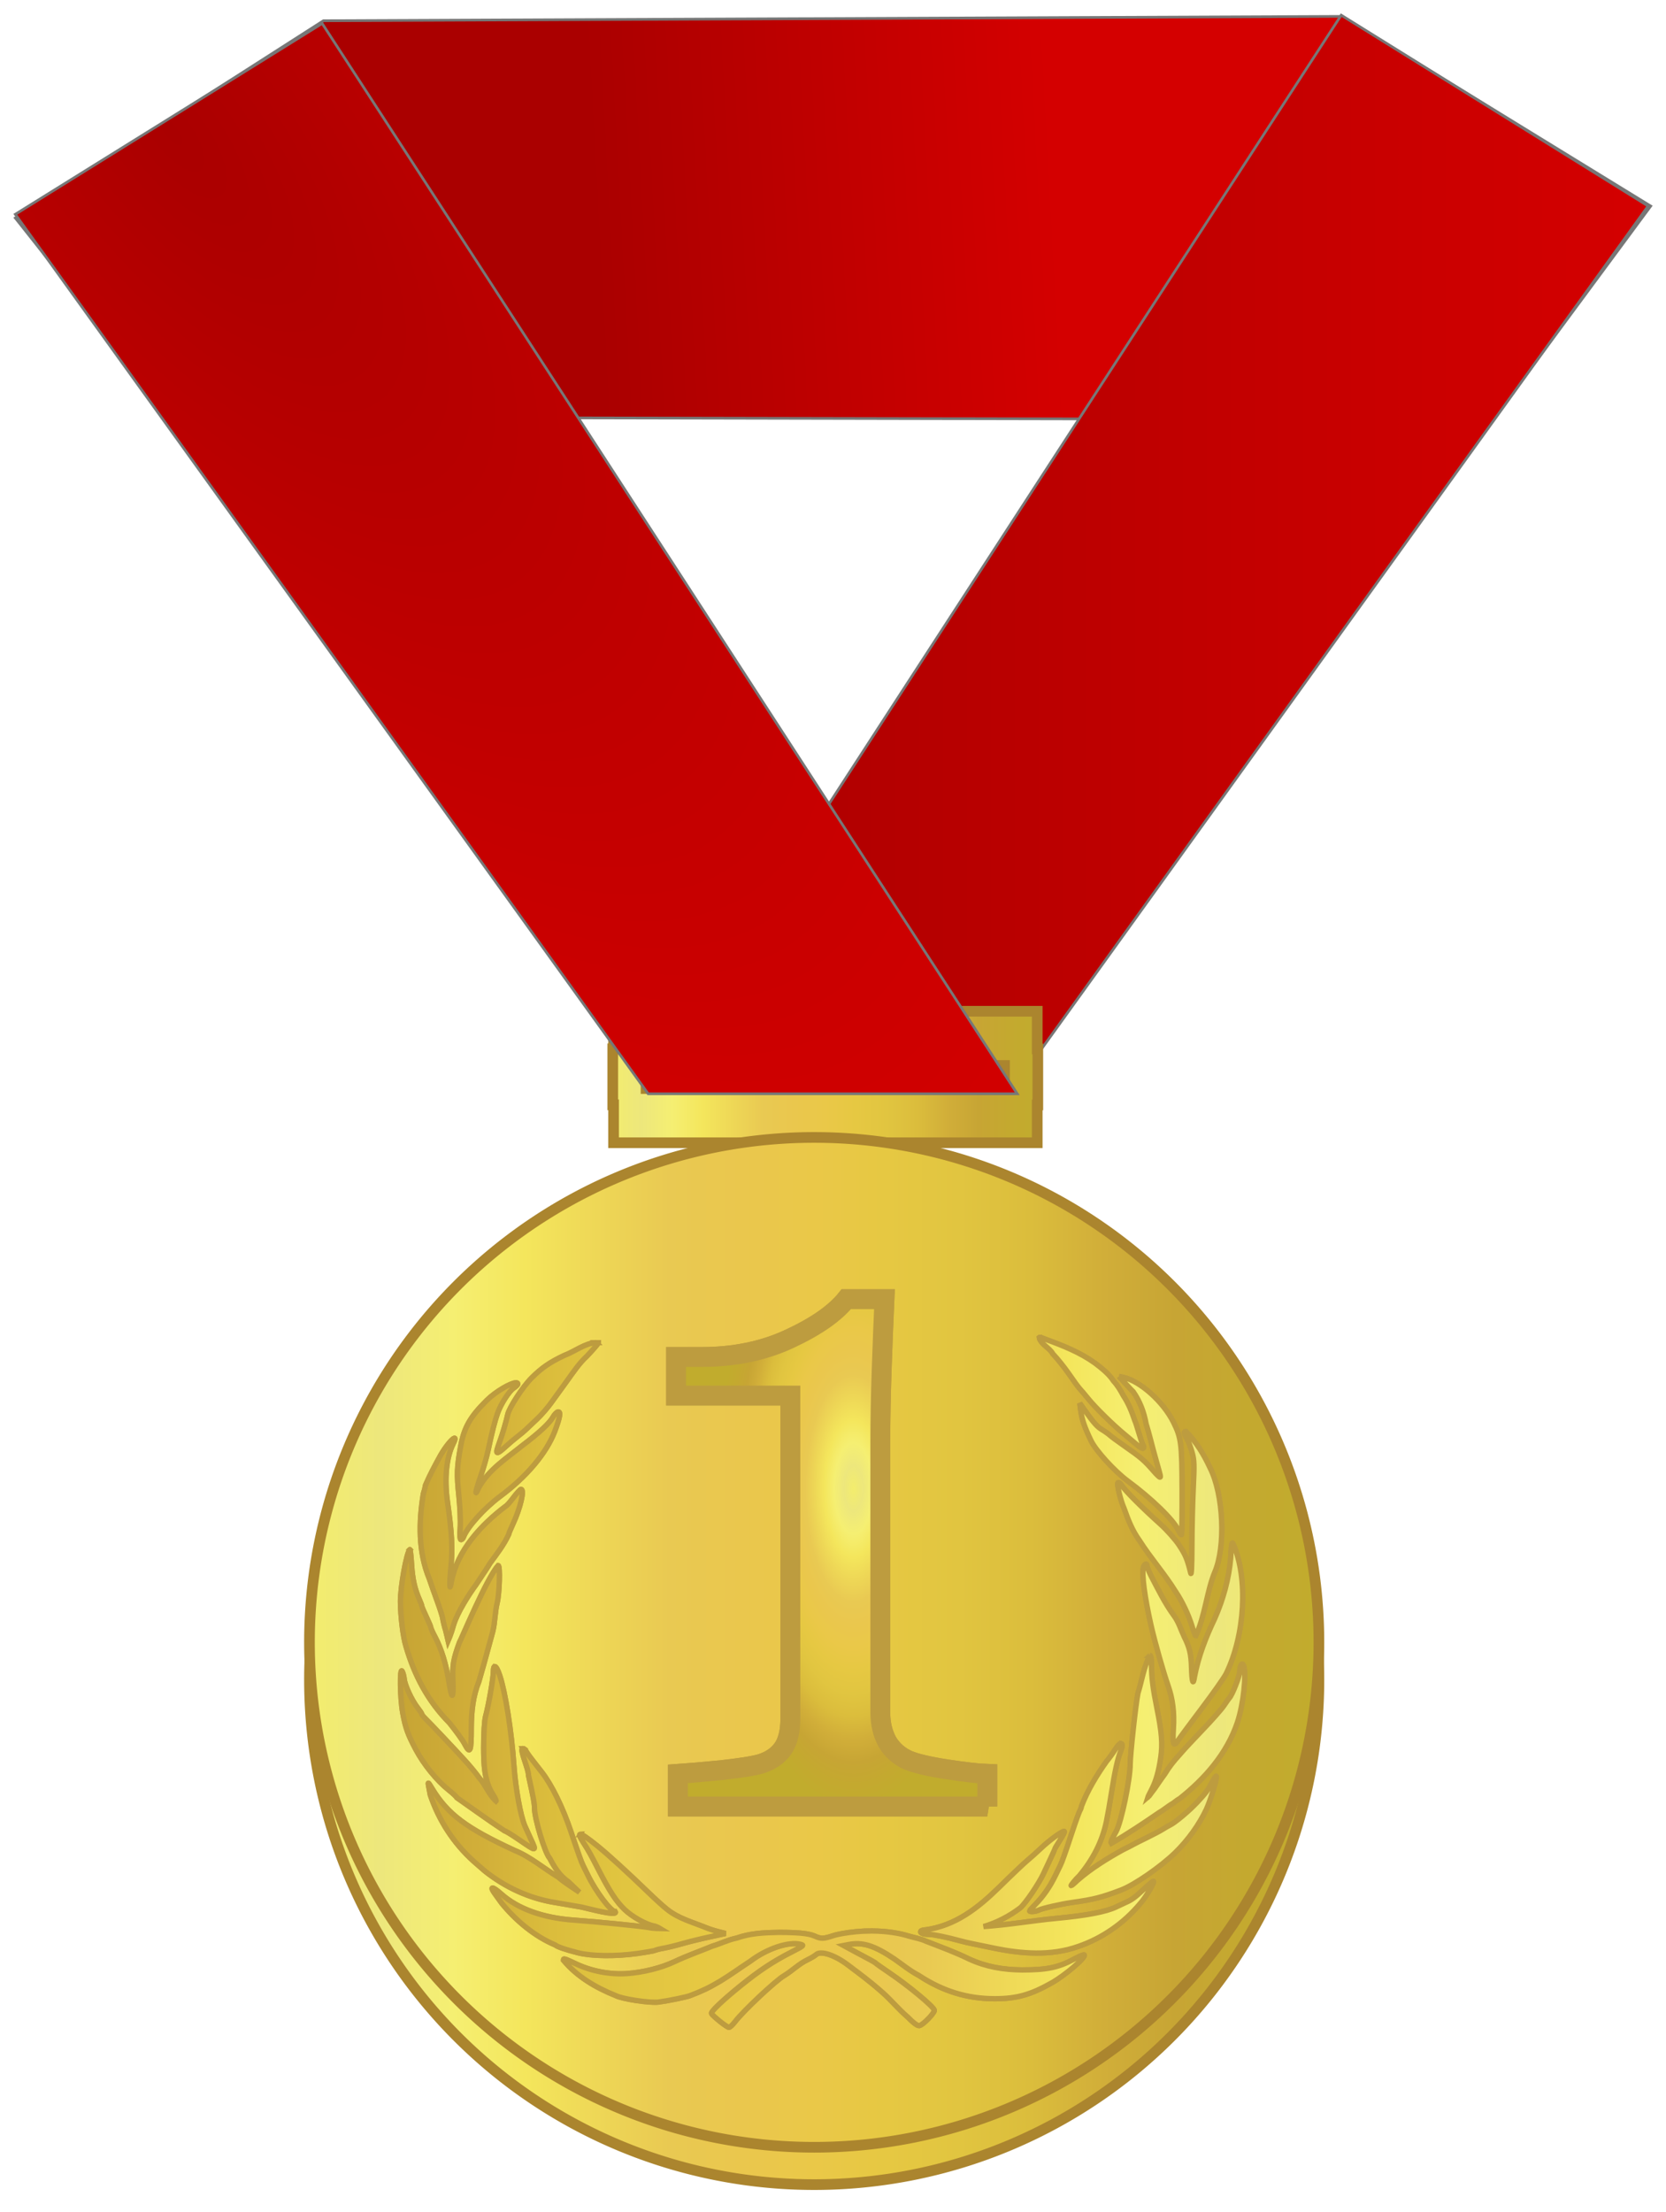
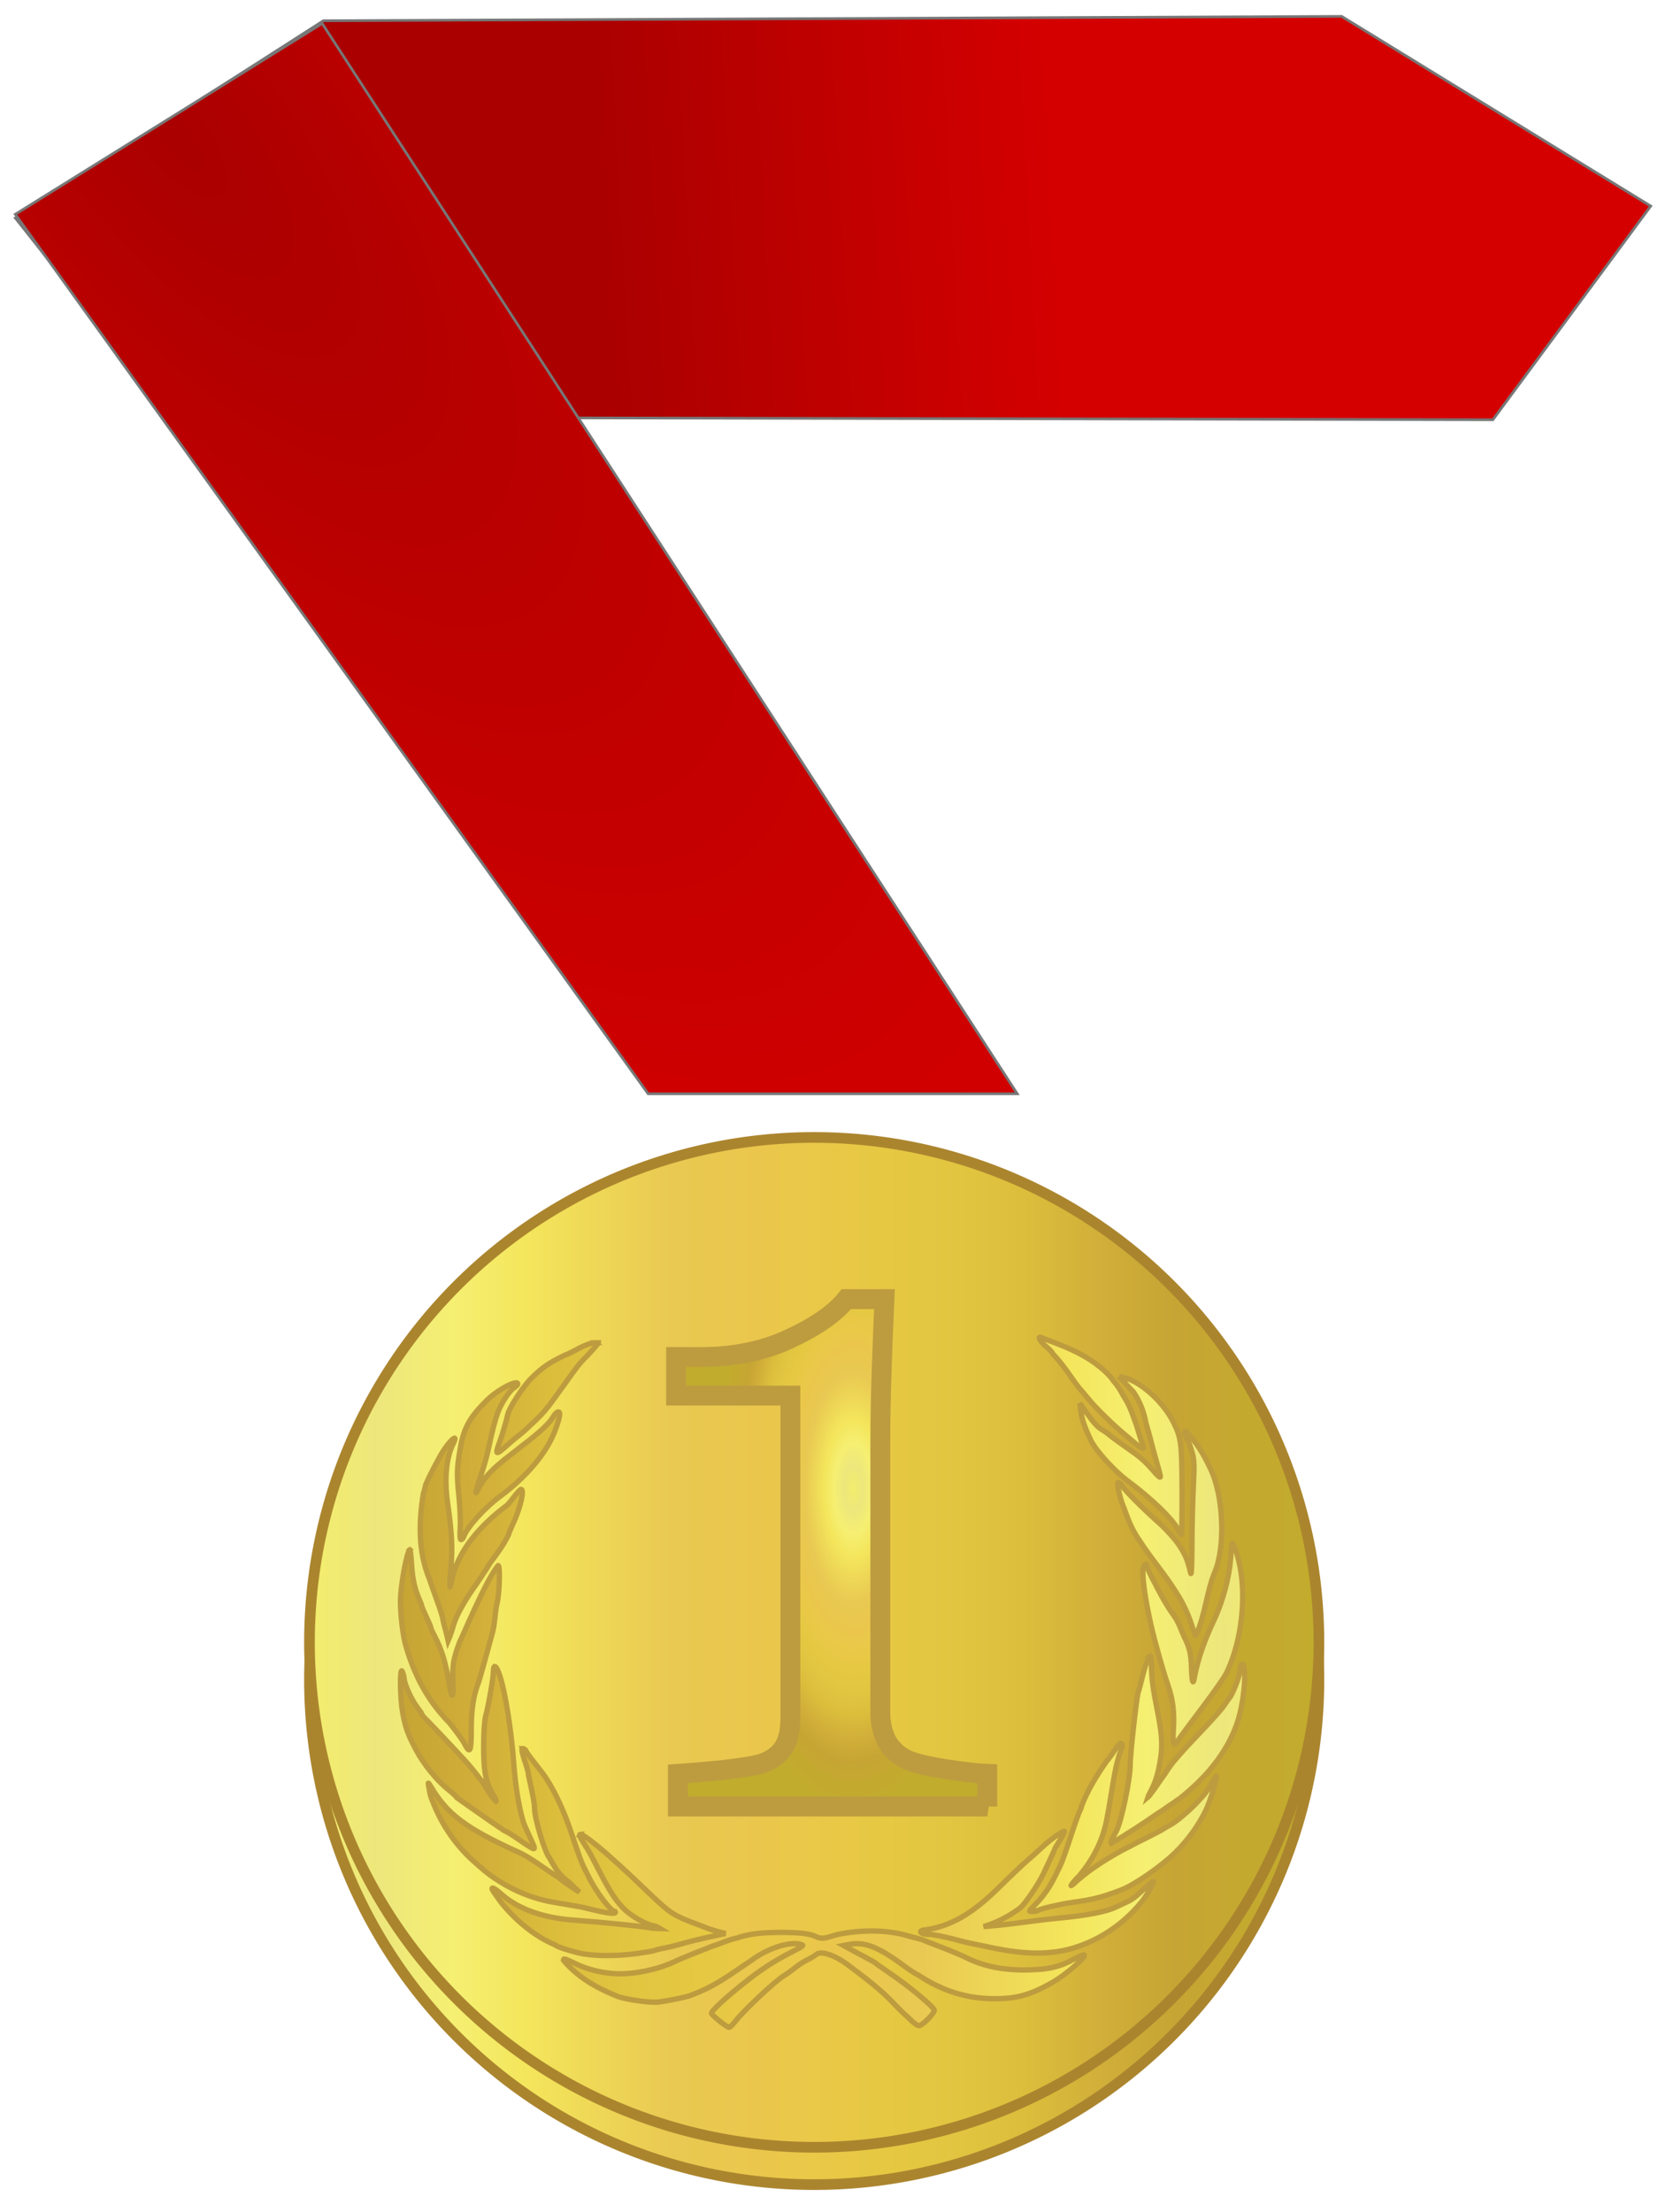
<svg xmlns="http://www.w3.org/2000/svg" xmlns:ns1="http://www.inkscape.org/namespaces/inkscape" xmlns:ns2="http://sodipodi.sourceforge.net/DTD/sodipodi-0.dtd" xmlns:xlink="http://www.w3.org/1999/xlink" width="624.734" height="829.269" id="svg2" version="1.1" ns1:version="0.91 r13725" ns2:docname="Gold-medal_Juhele_final.svg" ns1:export-filename="/media/sdb1/_GRAFIKA/Medaile/Gold-medal_Juhele_final.svg.png" ns1:export-xdpi="85" ns1:export-ydpi="85">
  <title id="title7831">Gold medal / award</title>
  <defs id="defs84">
    <linearGradient id="linearGradient9160" ns1:collect="always">
      <stop id="stop9162" offset="0" style="stop-color:#aa0000;stop-opacity:1" />
      <stop id="stop9164" offset="1" style="stop-color:#d40000;stop-opacity:1" />
    </linearGradient>
    <linearGradient id="linearGradient4195">
      <stop offset="0" stop-color="#f3ed6d" id="stop4197" />
      <stop offset=".071" stop-color="#ede77c" id="stop4199" />
      <stop offset=".143" stop-color="#f5ef72" id="stop4201" />
      <stop offset=".214" stop-color="#f4e65c" id="stop4203" />
      <stop offset=".286" stop-color="#eed756" id="stop4205" />
      <stop offset=".357" stop-color="#e9c952" id="stop4207" />
      <stop offset=".429" stop-color="#eac74d" id="stop4209" />
      <stop offset=".5" stop-color="#eac848" id="stop4211" />
      <stop offset=".571" stop-color="#e6c842" id="stop4213" />
      <stop offset=".643" stop-color="#e1c540" id="stop4215" />
      <stop offset=".714" stop-color="#dbbd3c" id="stop4217" />
      <stop offset=".786" stop-color="#d1ae39" id="stop4219" />
      <stop offset=".857" stop-color="#c7a534" id="stop4221" />
      <stop offset=".929" stop-color="#c4a92f" id="stop4223" />
      <stop offset="1" stop-color="#c1ac2d" id="stop4225" />
    </linearGradient>
    <linearGradient ns1:collect="always" xlink:href="#linearGradient4195" id="linearGradient8475" x1="87.044" y1="775.562" x2="466.669" y2="775.562" gradientUnits="userSpaceOnUse" />
    <linearGradient ns1:collect="always" xlink:href="#linearGradient4195" id="linearGradient8535" x1="594.611" y1="544.338" x2="-58.428" y2="548.018" gradientUnits="userSpaceOnUse" />
    <linearGradient ns1:collect="always" xlink:href="#linearGradient4195" id="linearGradient8551" gradientUnits="userSpaceOnUse" x1="87.044" y1="775.562" x2="466.669" y2="775.562" gradientTransform="translate(0,14)" />
    <linearGradient ns1:collect="always" xlink:href="#linearGradient4195" id="linearGradient8568" x1="206.77" y1="559.761" x2="367.713" y2="559.761" gradientUnits="userSpaceOnUse" gradientTransform="translate(-6.22,3.888)" />
    <filter style="color-interpolation-filters:sRGB" ns1:label="Emboss Shader" ns1:menu-tooltip="Combination of satiny and emboss effect" ns1:menu="Non realistic 3D shaders" height="1.5" y="-0.25" width="1.5" x="-0.25" id="filter8655">
      <feGaussianBlur result="result8" stdDeviation="5" in="SourceGraphic" id="feGaussianBlur8657" />
      <feComposite result="result19" operator="xor" in2="result8" id="feComposite8659" />
      <feComposite in2="result8" result="result17" operator="arithmetic" k2="1" id="feComposite8661" k1="0" k3="0" k4="0" />
      <feOffset in="result8" result="result18" id="feOffset8663" />
      <feDisplacementMap result="result4" scale="100" yChannelSelector="A" xChannelSelector="A" in="result18" in2="result17" id="feDisplacementMap8665" />
      <feComposite k3="0.5" k1="0.5" in="result4" operator="arithmetic" result="result2" in2="result4" id="feComposite8667" k2="0" k4="0" />
      <feComposite operator="over" in="result2" result="fbSourceGraphic" in2="result2" id="feComposite8669" />
      <feComposite result="result15" operator="in" in2="fbSourceGraphic" id="feComposite8671" />
      <feComposite in="result15" operator="in" in2="result8" result="result16" id="feComposite8673" />
    </filter>
    <radialGradient ns1:collect="always" xlink:href="#linearGradient9160" id="radialGradient9142" cx="35.766" cy="219.123" fx="35.766" fy="219.123" r="188.677" gradientTransform="matrix(1.665,2.135,-0.841,0.656,160.468,-10.877)" gradientUnits="userSpaceOnUse" />
    <linearGradient ns1:collect="always" xlink:href="#linearGradient9160" id="linearGradient9158" x1="212.926" y1="366.133" x2="590.28" y2="366.133" gradientUnits="userSpaceOnUse" />
    <linearGradient ns1:collect="always" xlink:href="#linearGradient9160" id="linearGradient9172" x1="194.249" y1="244.792" x2="367.353" y2="235.461" gradientUnits="userSpaceOnUse" />
    <linearGradient ns1:collect="always" xlink:href="#linearGradient4195" id="linearGradient7817" gradientUnits="userSpaceOnUse" x1="594.611" y1="544.338" x2="-58.428" y2="548.018" />
    <radialGradient ns1:collect="always" xlink:href="#linearGradient4195" id="radialGradient7819" gradientUnits="userSpaceOnUse" gradientTransform="matrix(1.242,0,0,2.945,-53.527,-1525.285)" cx="277.858" cy="761.679" fx="277.858" fy="761.679" r="40.663" />
    <radialGradient ns1:collect="always" xlink:href="#linearGradient4195" id="radialGradient8547" cx="277.858" cy="761.679" fx="277.858" fy="761.679" r="40.663" gradientTransform="matrix(1.242,0,0,2.945,-53.527,-1525.285)" gradientUnits="userSpaceOnUse" />
    <filter style="color-interpolation-filters:sRGB" ns1:label="Emboss Shader" ns1:menu-tooltip="Combination of satiny and emboss effect" ns1:menu="Non realistic 3D shaders" height="1.5" y="-0.25" width="1.5" x="-0.25" id="filter8631-6">
      <feGaussianBlur result="result8" stdDeviation="5" in="SourceGraphic" id="feGaussianBlur8633-0" />
      <feComposite result="result19" operator="xor" in2="result8" id="feComposite8635-6" />
      <feComposite in2="result8" result="result17" operator="arithmetic" k2="1" id="feComposite8637-2" k1="0" k3="0" k4="0" />
      <feOffset in="result8" result="result18" id="feOffset8639-6" />
      <feDisplacementMap result="result4" scale="100" yChannelSelector="A" xChannelSelector="A" in="result18" in2="result17" id="feDisplacementMap8641-1" />
      <feComposite k3="0.5" k1="0.5" in="result4" operator="arithmetic" result="result2" in2="result4" id="feComposite8643-8" k2="0" k4="0" />
      <feComposite operator="over" in="result2" result="fbSourceGraphic" in2="result2" id="feComposite8645-7" />
      <feComposite result="result15" operator="in" in2="fbSourceGraphic" id="feComposite8647-9" />
      <feComposite in="result15" operator="in" in2="result8" result="result16" id="feComposite8649-2" />
    </filter>
  </defs>
  <ns2:namedview pagecolor="#ffffff" bordercolor="#666666" borderopacity="1" objecttolerance="10" gridtolerance="10" guidetolerance="10" ns1:pageopacity="0" ns1:pageshadow="2" ns1:window-width="1920" ns1:window-height="1125" id="namedview82" showgrid="false" ns1:zoom="0.32153603" ns1:cx="-751.26873" ns1:cy="-82.776246" ns1:window-x="0" ns1:window-y="0" ns1:window-maximized="1" ns1:current-layer="g9174" fit-margin-top="5" fit-margin-left="5" fit-margin-right="5" fit-margin-bottom="5" />
  <head />
  <g id="g9174" transform="translate(28.456,-159.942)">
    <g id="g7983">
      <path ns2:nodetypes="ccccccc" ns1:connector-curvature="0" id="path8776" d="m -22.721,241.638 59.091,74.642 494.98,1.005 59.201,-80.098 -115.905,-71.11 -381.824,1.629 z" style="opacity:1;fill:url(#linearGradient9172);fill-opacity:1;stroke:#777777;stroke-width:1;stroke-linecap:round;stroke-miterlimit:4;stroke-dasharray:none;stroke-dashoffset:0;stroke-opacity:1" />
-       <path ns2:nodetypes="ccccc" ns1:connector-curvature="0" id="path8774" d="M 589.561,237.157 474.489,165.625 213.847,566.824 l 138.398,0 z" style="opacity:1;fill:url(#linearGradient9158);fill-opacity:1;stroke:#777777;stroke-width:1;stroke-linecap:round;stroke-miterlimit:4;stroke-dasharray:none;stroke-dashoffset:0;stroke-opacity:1" />
-       <path style="opacity:1;fill:url(#linearGradient8568);fill-opacity:1;fill-rule:nonzero;stroke:#ab852e;stroke-width:4;stroke-linejoin:miter;stroke-miterlimit:4;stroke-dasharray:none;stroke-opacity:1" d="m 201.621,539.001 0,14.085 -0.297,0 0,20.997 0.297,0 0,14.212 158.876,0 0,-14.172 0.221,0 0,-20.995 -0.221,0 0,-14.128 -158.876,0 z m 12.19,20.324 134.418,0 0,8.648 -134.418,0 0,-8.648 z" id="rect7498" ns1:connector-curvature="0" />
      <path ns1:connector-curvature="0" id="path8549" d="M 276.857,600.3 A 189.262,189.262 0 0 0 87.593,789.564 189.262,189.262 0 0 0 276.857,978.824 189.262,189.262 0 0 0 466.12,789.564 189.262,189.262 0 0 0 276.857,600.3 Z" style="opacity:1;fill:url(#linearGradient8551);fill-opacity:1;stroke:#ab852e;stroke-width:4;stroke-linecap:round;stroke-miterlimit:4;stroke-dasharray:none;stroke-dashoffset:0;stroke-opacity:1" />
      <path style="opacity:1;fill:url(#linearGradient8475);fill-opacity:1;stroke:#ab852e;stroke-width:4;stroke-linecap:round;stroke-miterlimit:4;stroke-dasharray:none;stroke-dashoffset:0;stroke-opacity:1" d="M 276.857,586.3 A 189.262,189.262 0 0 0 87.593,775.564 189.262,189.262 0 0 0 276.857,964.824 189.262,189.262 0 0 0 466.12,775.564 189.262,189.262 0 0 0 276.857,586.3 Z" id="path7610" ns1:connector-curvature="0" />
      <g transform="matrix(0.598,0,0,0.598,101.261,478.793)" ns1:label="Ebene 1" id="layer1-6" style="fill:#e6cd58;fill-opacity:1;stroke:#bd9c3f;stroke-width:3.347;stroke-miterlimit:4;stroke-dasharray:none;stroke-opacity:1">
-         <path d="m 434.96,305.11 c -0.074,0.004 -0.123,0.004 -0.149,0.03 0.688,4.169 6.551,6.523 8.509,10.3 2.759,2.852 7.35,8.574 10.211,12.748 2.861,4.174 5.87,8.285 6.688,9.136 0.818,0.851 3.212,3.676 5.314,6.27 4.515,5.572 15.505,16.346 22.839,22.392 2.869,2.365 6.327,5.266 7.703,6.449 3.643,3.131 5.209,2.925 3.493,-0.478 -0.46,-0.912 -1.572,-4.251 -2.478,-7.404 -0.906,-3.153 -1.982,-6.39 -2.388,-7.195 -1.897,-5.62 -3.943,-10.78 -7.255,-15.793 -1.747,-3.302 -3.72,-6.547 -6.15,-9.166 -2.898,-4.481 -7.482,-8.022 -11.464,-11.076 -9.562,-6.868 -20.009,-10.954 -30.93,-14.958 -1.781,-0.764 -3.421,-1.279 -3.941,-1.254 z m -277.98,3.284 c -6.997,0.262 -13.667,5.74 -20.093,8.061 -9.107,4.303 -14.148,7.788 -20.481,14.122 -5.471,5.471 -14.065,18.676 -14.958,22.989 -0.732,3.539 -3.318,12.422 -4.747,16.241 -0.688,1.839 -1.522,4.311 -1.851,5.493 -0.867,3.12 0.538,2.652 5.314,-1.732 2.322,-2.131 5.744,-5.013 7.583,-6.419 1.839,-1.406 4.232,-3.417 5.314,-4.478 1.082,-1.061 4.099,-3.931 6.718,-6.359 2.618,-2.428 6.674,-7.083 9.016,-10.36 2.343,-3.276 6.741,-9.344 9.763,-13.495 3.964,-5.475 7.615,-11.103 12.659,-15.704 3.94,-4.189 7.164,-7.936 7.165,-8.33 -0.469,-0.031 -0.937,-0.047 -1.403,-0.03 z m 327.78,21.167 4.18,4.598 c 2.305,2.531 4.477,4.813 4.807,5.075 4.213,6.106 6.735,12.798 8.031,20.063 0.756,2.365 2.083,7.094 2.956,10.509 0.873,3.415 2.37,9.004 3.344,12.42 2.909,10.198 2.977,10.509 2.329,10.509 -0.343,0 -1.98,-1.549 -3.642,-3.463 -6.205,-7.145 -7.892,-8.623 -19.257,-16.54 -3.678,-2.562 -7.486,-5.358 -8.449,-6.24 -0.963,-0.882 -3.112,-2.415 -4.777,-3.404 -3.167,-1.881 -5.063,-3.997 -10.718,-11.912 l -3.404,-4.777 0.657,4.777 c 0.773,5.594 2.319,10.09 6.419,18.63 3.046,6.345 14.757,19.188 23.138,25.377 14.949,11.039 28.426,24.128 31.497,30.602 0.888,1.872 1.841,3.204 2.09,2.956 0.248,-0.248 0.403,-12.84 0.358,-28.004 -0.086,-29.127 -0.546,-32.651 -5.374,-42.395 -6.374,-12.862 -20.811,-25.817 -31.378,-28.154 l -2.806,-0.627 z m -378.21,4.001 c -3.299,0.143 -12.63,5.507 -18.122,10.927 -10.441,10.304 -14.299,17.066 -16.45,28.781 -2.402,13.078 -2.572,17.696 -1.164,30.93 0.755,7.094 1.138,16.229 0.866,20.302 -0.314,4.697 -0.137,7.404 0.478,7.404 0.533,0 1.245,-0.752 1.582,-1.672 2.269,-6.19 13.009,-18.113 22.959,-25.496 16.595,-12.314 28.956,-27.006 34.214,-40.663 3.322,-8.627 3.987,-12.638 2.06,-12.241 -0.818,0.169 -2.192,1.588 -3.075,3.165 -2.211,3.945 -8.55,9.834 -19.287,17.943 -9.921,8.021 -20.883,14.866 -27.318,26.392 -2.792,6.681 -2.108,2.086 0.985,-6.628 1.763,-4.968 3.939,-12.486 4.837,-16.689 2.498,-11.692 4.275,-18.684 5.971,-23.407 2.121,-5.905 7.274,-13.9 10.211,-15.823 1.338,-0.877 2.448,-1.983 2.448,-2.448 0,-0.586 -0.433,-0.809 -1.194,-0.776 z m 419.89,30.512 c -1.178,0.209 -0.745,1.999 1.284,5.255 0.655,1.051 1.934,4.498 2.836,7.643 1.425,4.967 1.536,7.849 0.836,21.974 -0.443,8.941 -0.842,25.43 -0.866,36.662 -0.028,12.726 -0.317,19.207 -0.806,17.197 -2.1,-8.636 -3.239,-11.346 -7.255,-17.436 -2.386,-3.618 -7.768,-9.637 -11.942,-13.375 -11.035,-9.884 -21.862,-20.717 -23.854,-23.854 -0.96,-1.513 -2.086,-2.365 -2.538,-1.911 -0.838,0.841 1.585,10.969 3.851,16.092 2.546,7.135 5.109,13.807 9.554,19.973 7.087,11.189 16.016,21.156 22.929,32.423 3.985,5.904 7.978,14.365 10.121,21.406 0.998,3.28 2.044,5.966 2.329,5.971 5.782,-12.268 6.934,-27.78 11.823,-39.648 7.021,-16.02 5.59,-48.859 -2.836,-65.443 -3.838,-8.338 -8.634,-16.335 -15.196,-22.929 -0.093,0 -0.19,-0.014 -0.269,0 z m -458.46,4.21 c -1.268,0.284 -5.285,4.908 -8.628,10.748 -3.356,6.081 -6.698,12.299 -9.404,18.63 -0.176,1.226 -0.806,3.744 -1.403,5.583 -2.917,17.586 -3.212,36.361 3.702,53.023 1.058,3.153 3.257,9.386 4.896,13.853 1.64,4.466 3.178,9.195 3.404,10.509 0.38,2.216 1.427,6.539 1.851,7.643 0.101,0.263 0.513,1.939 0.926,3.702 l 0.746,3.195 1.135,-2.717 c 0.618,-1.5 1.671,-4.789 2.359,-7.285 2.336,-7.659 9.448,-18.833 14.002,-25.049 4.16,-6.148 8.122,-12.226 8.807,-13.495 4.227,-5.77 8.62,-11.409 11.644,-17.943 0.001,-0.461 1.24,-3.47 2.747,-6.688 4.664,-9.956 7.368,-21.615 5.016,-21.615 -0.462,0 -2.625,2.365 -4.807,5.255 -2.182,2.89 -4.291,5.255 -4.687,5.255 -15.48,11.671 -30.236,27.626 -34.095,47.142 -1.246,7.474 -1.44,2.469 -0.358,-8.927 1.119,-11.787 0.618,-21.305 -2.15,-40.872 -2.038,-14.407 -0.751,-27.796 3.523,-36.364 1.338,-2.683 1.44,-3.731 0.776,-3.583 z m 487.9,65.712 c -0.467,0.003 -0.717,2.536 -1.045,9.375 -1.167,13.291 -4.654,25.744 -9.972,37.916 -5.549,11.601 -10.275,23.703 -12.689,36.364 -0.869,6.008 -1.689,3.784 -1.941,-5.344 -0.242,-8.772 -1.173,-12.729 -4.598,-19.555 -2.107,-4.513 -3.469,-9.294 -6.538,-13.375 -5.625,-7.738 -9.98,-16.594 -14.36,-25.019 -1.292,-2.627 -2.372,-5.314 -2.388,-5.971 -0.052,-2.08 -1.699,-1.286 -2.299,1.105 -1.056,4.209 0.836,18.503 4.777,35.916 2.374,10.491 7.708,29.368 10.808,38.215 2.85,8.133 3.915,16.722 3.284,26.512 -0.676,10.486 0.044,12.078 3.195,7.165 0.927,-1.445 7.569,-10.403 14.749,-19.914 7.179,-9.51 13.973,-19.183 15.107,-21.496 11.863,-24.189 13.815,-59.975 4.448,-81.117 -0.22,-0.496 -0.382,-0.777 -0.537,-0.776 z m -515.84,4.15 c -2.057,2.057 -5.85,23.061 -5.852,32.393 -0.002,9.046 1.63,22.304 3.463,28.183 5.262,18.132 13.709,34.337 27.288,48.037 4.04,4.993 8.269,10.838 9.404,13.017 3.587,6.882 4.269,5.291 4.269,-10.121 0.087,-10.084 0.976,-19.486 4.777,-28.9 0.826,-2.89 2.114,-7.404 2.866,-10.031 0.752,-2.627 2.065,-7.356 2.896,-10.509 0.831,-3.153 2.137,-7.925 2.896,-10.599 1.507,-5.961 1.322,-12.089 2.776,-18.062 1.491,-6.173 1.976,-23.407 0.657,-23.407 -7.164,7.933 -22.759,45.508 -24.302,48.246 -3.803,10.38 -4.463,14.199 -4.06,24.213 0.442,10.992 -0.702,12.028 -2.269,2.06 -1.983,-12.616 -4.813,-21.991 -9.106,-30.064 -1.348,-2.536 -2.448,-4.988 -2.448,-5.434 0,-0.446 -1.29,-3.53 -2.866,-6.867 -1.576,-3.336 -2.866,-6.382 -2.866,-6.777 0,-0.395 -0.606,-2.076 -1.343,-3.732 -3.071,-6.894 -4.479,-13.101 -5.046,-22.362 -0.33,-5.393 -0.839,-9.581 -1.135,-9.285 z m 464.19,66.368 c -4,7.009 -5.106,16.072 -7.583,23.675 -1.382,6.99 -4.837,38.679 -4.837,44.395 0,9.731 -5.603,36.507 -8.837,42.275 -2.805,5.002 -3.443,6.604 -2.986,7.344 10.266,-5.916 20.309,-12.64 29.975,-19.287 3.007,-1.668 5.574,-4.052 8.598,-5.732 1.99,-1.576 3.844,-2.866 4.12,-2.866 15.969,-12.645 29.673,-28.23 36.304,-47.769 3.848,-11.575 5.878,-30.544 3.851,-35.826 -0.826,-2.152 -2.219,9.5e-4 -2.239,3.463 -0.018,3.018 -4.772,15.172 -6.688,17.077 -0.264,0.263 -1.769,2.38 -3.344,4.717 -1.575,2.337 -7.648,9.216 -13.495,15.286 -5.847,6.07 -12.249,12.981 -14.211,15.346 -3.559,3.868 -6.665,7.731 -9.375,12.271 -2.265,2.981 -5.921,8.52 -6.329,9.046 -3.094,3.982 -4.738,6.476 -4.926,6.598 0.065,-0.271 1.169,-2.325 3.344,-6.717 2.415,-4.876 4.14,-10.774 5.374,-19.376 1.23,-8.574 0.669,-15.71 -2.418,-30.96 -2.435,-12.029 -3.344,-19.226 -3.344,-26.153 0,-3.907 -0.408,-6.807 -0.955,-6.807 z m -410.84,6.926 c -0.576,-0.049 -0.919,1.009 -0.926,3.254 -0.012,3.983 -3.011,21.132 -4.896,28.034 -0.698,2.557 -1.188,10.494 -1.194,19.585 0.062,10.018 0.194,20.412 5.762,29.169 1.391,2.101 2.282,4.077 2,4.359 -4.625,-4.096 -6.524,-10.215 -10.688,-14.749 -1.548,-2.278 -5.418,-7.007 -8.598,-10.509 -6.754,-7.438 -22.007,-23.561 -25.138,-26.601 -1.192,-1.157 -2.15,-2.403 -2.15,-2.747 0,-0.344 -1.223,-2.175 -2.717,-4.09 -3.569,-4.575 -7.936,-14.026 -8.3,-17.943 -0.159,-1.713 -0.762,-3.888 -1.314,-4.837 -1.576,-2.709 -1.302,16.917 0.358,25.974 1.75,9.55 3.154,13.475 8.33,23.227 4.864,9.165 13.071,19.291 20.361,25.108 2.881,2.299 5.255,4.526 5.255,4.926 9.945,6.932 19.992,14.305 29.945,20.809 0.613,0.02 4.759,2.567 9.225,5.643 10.863,7.481 10.923,7.465 7.285,-0.328 -1.251,-2.68 -2.94,-6.371 -3.732,-8.21 -2.83,-6.569 -5.877,-23.394 -6.926,-38.215 -1.513,-21.372 -5.366,-45.78 -8.897,-56.307 -1.2,-3.579 -2.305,-5.49 -3.045,-5.553 z m 392.68,48.22 c -0.105,-0.024 -0.207,-9.7e-4 -0.328,0.03 -0.73,0.187 -1.821,1.409 -3.344,3.762 -1.635,2.527 -4.045,5.848 -5.374,7.374 -6.226,8.751 -11.947,18.209 -15.793,28.243 0,0.557 -0.432,1.775 -0.955,2.687 -0.523,0.912 -2.659,6.801 -4.747,13.106 -4.559,13.768 -6.43,19.073 -7.553,21.287 -0.463,0.913 -1.763,3.577 -2.896,5.941 -3.535,7.376 -7.921,13.651 -13.196,18.928 -1.732,1.733 -3.135,3.345 -3.135,3.583 0,0.783 3.904,0.453 5.643,-0.478 2.082,-1.114 13.945,-3.836 21.108,-4.837 13.445,-1.878 18.385,-3.141 30.602,-7.792 8.326,-3.17 24.713,-14.47 33.886,-23.377 7.944,-7.714 15.105,-17.672 19.525,-27.139 2.778,-5.949 7.023,-20.056 6.27,-20.809 -0.197,-0.197 -1.236,1.293 -2.329,3.314 -3.148,5.821 -4.042,7.019 -9.613,13.017 -4.964,5.344 -14.05,12.953 -17.197,14.39 -0.788,0.36 -2.723,1.475 -4.299,2.478 -1.576,1.003 -6.09,3.396 -10.031,5.314 -3.941,1.918 -7.81,3.862 -8.598,4.329 -0.788,0.467 -3.734,1.972 -6.538,3.344 -9.995,5.554 -19.781,11.574 -28.392,19.078 -1.894,1.839 -3.691,3.344 -4.001,3.344 -0.516,0 2.64,-3.853 5.075,-6.18 8.317,-9.863 14.339,-21.229 16.988,-33.946 0.824,-3.941 2.191,-11.679 3.045,-17.197 2.111,-13.641 4.119,-22.698 5.941,-27.019 1.041,-2.469 1.206,-3.929 0.537,-4.598 -0.084,-0.084 -0.193,-0.155 -0.299,-0.179 z m -375.13,3.135 c -2.366,0.11 3.834,13.395 3.523,16.719 3.226,14.636 3.792,17.77 3.792,20.63 0,6.594 6.677,28.561 9.554,31.438 3.078,5.859 6.236,10.954 11.703,14.719 l 6.926,6.628 -5.881,-3.941 c -3.228,-2.169 -6.508,-4.627 -7.315,-5.434 -9.137,-5.49 -17.398,-12.739 -27.467,-16.838 -30.346,-13.99 -42.059,-22.769 -51.799,-38.872 -2.385,-3.943 -2.636,-4.158 -2.15,-1.642 0.305,1.576 0.793,4.142 1.075,5.702 5.47,16.069 14.511,30.114 27.198,41.588 2.738,2.365 5.879,5.113 6.986,6.09 12.778,10.17 27.871,17.18 44.066,19.764 6.305,1.082 13.829,2.368 16.719,2.866 1.916,0.346 23.327,6.269 20.958,2.806 -2.753,0 -12.259,-12.686 -17.197,-22.929 -1.14,-2.365 -2.463,-5.028 -2.926,-5.941 -1.062,-2.093 -2.786,-6.875 -7.583,-21.108 -5.15,-15.278 -12.101,-29.481 -18.331,-37.439 -0.411,-0.525 -2.87,-3.695 -5.493,-7.046 -2.623,-3.351 -4.777,-6.468 -4.777,-6.926 -0.731,-0.589 -1.244,-0.852 -1.582,-0.836 z m 339.37,51.978 c -1.543,0.052 -9.121,5.536 -14.271,10.42 -2.874,2.725 -6.877,6.316 -8.897,7.971 -2.019,1.656 -10.052,9.287 -17.854,16.958 -13.039,12.708 -27.021,23.765 -45.858,26.362 -1.321,0 -2.635,0.395 -2.926,0.866 -0.682,1.103 1.718,2 5.314,2 2.716,0 11.406,1.804 19.466,4.03 2.102,0.581 5.541,1.381 7.643,1.791 2.102,0.411 7.906,1.608 12.898,2.657 17.646,3.682 36.178,5.182 53.501,-0.985 15,-5.149 28.474,-14.571 38.633,-26.721 3.399,-3.586 9.904,-14.646 8.27,-14.062 -0.51,0.182 -3.219,2.478 -6.031,5.105 -5.358,5.007 -7.482,6.562 -11.017,8.091 -1.175,0.508 -3.972,1.815 -6.21,2.896 -6.305,3.046 -18.698,5.401 -37.498,7.135 -15.209,1.455 -30.486,4.145 -45.619,5.135 8.355,-2.458 16.094,-6.494 23.048,-11.763 3.282,-2.858 11.684,-15.276 14.569,-21.526 0.849,-1.839 2.747,-5.923 4.239,-9.076 1.493,-3.153 2.754,-5.965 2.777,-6.24 0.023,-0.275 1.479,-2.757 3.254,-5.523 1.775,-2.767 3.018,-5.222 2.777,-5.463 -0.047,-0.047 -0.106,-0.063 -0.209,-0.06 z m -303.36,1.851 c -0.864,0.067 -0.255,1.654 1.702,4.717 4,6.261 4.503,7.193 10.002,17.883 6.773,13.169 11.058,19.675 16.122,24.511 4.736,4.524 13.313,9.329 18.331,10.27 1.876,0.352 4.09,1.702 4.09,1.702 0,0 -4.793,-0.07 -7.285,-0.657 -4.155,-0.813 -32.447,-3.626 -47.291,-4.687 -18.902,-1.352 -34.757,-7.032 -45.022,-16.182 -5.702,-5.082 -7.757,-5.258 -4.18,-0.358 1.242,1.701 3.154,4.35 4.239,5.911 8.842,10.838 20.668,20.808 33.557,26.183 1.264,1.149 6.405,2.929 14.271,4.926 8.543,2.169 23.648,2.35 37.2,0.448 5.672,-0.796 10.702,-1.684 11.166,-1.97 0.464,-0.287 2.88,-0.902 5.374,-1.343 2.494,-0.441 7.762,-1.723 11.703,-2.866 3.941,-1.143 11.648,-3.033 17.137,-4.21 l 9.972,-2.15 -4.717,-1.194 c -2.599,-0.662 -6.126,-1.819 -7.852,-2.568 -8.216,-3.34 -16.954,-5.611 -24.093,-11.345 -1.839,-1.376 -7.234,-6.258 -11.972,-10.838 -12.646,-12.223 -25.11,-23.598 -31.647,-28.87 -6.178,-4.983 -9.697,-7.401 -10.808,-7.315 z m 180.92,60.576 c -5.139,0.083 -10.715,0.574 -16.629,1.612 -1.299,0.228 -3.928,0.746 -5.822,1.373 -5.849,1.937 -7.441,1.993 -11.136,0.358 -2.924,-1.294 -7.051,-2.446 -22.69,-2.478 -9.116,0.155 -17.98,0.524 -26.571,3.583 -5.248,1.042 -10.121,3.53 -15.226,5.046 -3.284,1.338 -8.594,3.447 -11.793,4.657 -3.199,1.211 -8.597,3.497 -12.002,5.105 -8.226,3.886 -19.459,6.704 -29.736,7.434 -10.549,0.749 -22.226,-1.465 -31.915,-6.031 -7.467,-3.518 -7.941,-3.659 -7.941,-2.329 8.718,10.412 20.322,17.147 32.751,22.153 4.043,2.147 21.58,4.79 26.959,4.06 6.208,-0.843 17.394,-3.141 19.764,-4.06 8.16,-3.165 11.734,-4.895 18.928,-9.136 6.443,-3.92 12.452,-8.349 18.749,-12.42 10.315,-7.876 24.055,-12.482 31.557,-10.599 2.438,0.612 2.018,0.968 -5.911,5.016 -11.306,5.772 -19.891,11.449 -31.438,20.779 -11.397,9.209 -18.982,16.409 -18.54,17.615 0.177,0.485 2.478,2.616 5.105,4.747 2.627,2.131 5.257,3.892 5.852,3.911 0.594,0.019 2.321,-1.586 3.821,-3.553 5.191,-6.805 25.546,-25.897 30.811,-28.9 5.151,-3.084 9.366,-7.534 14.898,-10.061 2.094,-1.032 4.403,-2.418 5.105,-3.075 2.895,-2.707 11.78,0.223 20.242,6.658 1.314,0.999 4.108,3.096 6.21,4.687 6.385,4.834 11.192,8.766 15.674,12.778 5.401,4.878 9.744,10.231 15.226,14.898 3.65,3.753 6.265,5.693 7.404,5.493 2.335,-0.41 9.928,-8.319 9.375,-9.763 -1.008,-2.628 -16.158,-15.167 -28.094,-23.257 -4.466,-3.027 -8.336,-5.757 -8.598,-6.061 -0.263,-0.304 -1.767,-1.237 -3.344,-2.06 -1.576,-0.823 -6.024,-3.203 -9.882,-5.284 l -7.016,-3.792 3.075,-0.597 c 8.843,-1.769 16.2,0.523 28.81,8.986 5.076,3.539 9.799,7.441 15.286,10.3 14.985,9.921 30.406,14.658 47.649,14.659 13.74,5e-4 22.503,-2.444 35.797,-9.972 8.536,-4.834 21.682,-16.115 20.331,-17.465 -0.299,-0.299 -3.068,0.837 -6.15,2.508 -9.932,5.382 -17.218,6.911 -32.841,6.897 -11.638,-0.107 -22.515,-1.901 -33.199,-6.837 -8.717,-4.284 -17.963,-7.608 -26.989,-11.136 -3.43,-1.618 -7.132,-2.163 -10.748,-3.224 -5.559,-1.736 -13.445,-3.171 -22.989,-3.224 -0.716,-0.004 -1.445,-0.012 -2.179,0 z" style="fill:url(#linearGradient7817);fill-opacity:1;stroke:#bd9c3f;stroke-width:3.347;stroke-miterlimit:4;stroke-dasharray:none;stroke-opacity:1" id="path2906" ns1:connector-curvature="0" />
-       </g>
+         </g>
      <g id="text8537" style="font-style:normal;font-weight:normal;font-size:352.476px;line-height:125%;font-family:Sans;letter-spacing:0px;word-spacing:0px;fill:url(#radialGradient7819);fill-opacity:1;stroke:#bd9c3f;stroke-width:7.451;stroke-linecap:butt;stroke-linejoin:miter;stroke-miterlimit:4;stroke-dasharray:none;stroke-opacity:1">
        <path id="path7912" style="font-style:normal;font-variant:normal;font-weight:normal;font-stretch:normal;font-size:352.477px;line-height:125%;font-family:Georgia;-inkscape-font-specification:'Georgia, Normal';text-align:start;writing-mode:lr-tb;text-anchor:start;fill:url(#radialGradient7819);fill-opacity:1;stroke:#bd9c3f;stroke-width:7.451;stroke-miterlimit:4;stroke-dasharray:none;stroke-opacity:1" d="m 341.76,837.098 -116.001,0 0,-12.22 q 5.163,-0.344 16.006,-1.377 11.015,-1.205 15.145,-2.41 5.335,-1.721 8.089,-5.507 2.926,-3.958 2.926,-11.703 l 0,-120.82 -42.855,0 0,-14.457 9.466,0 q 18.588,0 33.217,-6.884 14.801,-6.884 21.169,-14.801 l 14.285,0 q -0.516,11.187 -1.033,26.16 -0.516,14.973 -0.516,26.849 l 0,102.06 q 0,6.024 2.582,10.843 2.754,4.647 7.745,6.884 4.475,1.893 14.629,3.442 10.154,1.549 15.145,1.721 l 0,12.22 z" />
      </g>
      <g style="fill:#e6cd58;fill-opacity:1;stroke:#bd9c3f;stroke-width:3.347;stroke-miterlimit:4;stroke-dasharray:none;stroke-opacity:1;filter:url(#filter8655)" id="g8651" ns1:label="Ebene 1" transform="matrix(0.598,0,0,0.598,101.261,478.793)">
        <path ns1:connector-curvature="0" id="path8653" style="fill:url(#linearGradient8535);fill-opacity:1;stroke:#bd9c3f;stroke-width:3.347;stroke-miterlimit:4;stroke-dasharray:none;stroke-opacity:1" d="m 434.96,305.11 c -0.074,0.004 -0.123,0.004 -0.149,0.03 0.688,4.169 6.551,6.523 8.509,10.3 2.759,2.852 7.35,8.574 10.211,12.748 2.861,4.174 5.87,8.285 6.688,9.136 0.818,0.851 3.212,3.676 5.314,6.27 4.515,5.572 15.505,16.346 22.839,22.392 2.869,2.365 6.327,5.266 7.703,6.449 3.643,3.131 5.209,2.925 3.493,-0.478 -0.46,-0.912 -1.572,-4.251 -2.478,-7.404 -0.906,-3.153 -1.982,-6.39 -2.388,-7.195 -1.897,-5.62 -3.943,-10.78 -7.255,-15.793 -1.747,-3.302 -3.72,-6.547 -6.15,-9.166 -2.898,-4.481 -7.482,-8.022 -11.464,-11.076 -9.562,-6.868 -20.009,-10.954 -30.93,-14.958 -1.781,-0.764 -3.421,-1.279 -3.941,-1.254 z m -277.98,3.284 c -6.997,0.262 -13.667,5.74 -20.093,8.061 -9.107,4.303 -14.148,7.788 -20.481,14.122 -5.471,5.471 -14.065,18.676 -14.958,22.989 -0.732,3.539 -3.318,12.422 -4.747,16.241 -0.688,1.839 -1.522,4.311 -1.851,5.493 -0.867,3.12 0.538,2.652 5.314,-1.732 2.322,-2.131 5.744,-5.013 7.583,-6.419 1.839,-1.406 4.232,-3.417 5.314,-4.478 1.082,-1.061 4.099,-3.931 6.718,-6.359 2.618,-2.428 6.674,-7.083 9.016,-10.36 2.343,-3.276 6.741,-9.344 9.763,-13.495 3.964,-5.475 7.615,-11.103 12.659,-15.704 3.94,-4.189 7.164,-7.936 7.165,-8.33 -0.469,-0.031 -0.937,-0.047 -1.403,-0.03 z m 327.78,21.167 4.18,4.598 c 2.305,2.531 4.477,4.813 4.807,5.075 4.213,6.106 6.735,12.798 8.031,20.063 0.756,2.365 2.083,7.094 2.956,10.509 0.873,3.415 2.37,9.004 3.344,12.42 2.909,10.198 2.977,10.509 2.329,10.509 -0.343,0 -1.98,-1.549 -3.642,-3.463 -6.205,-7.145 -7.892,-8.623 -19.257,-16.54 -3.678,-2.562 -7.486,-5.358 -8.449,-6.24 -0.963,-0.882 -3.112,-2.415 -4.777,-3.404 -3.167,-1.881 -5.063,-3.997 -10.718,-11.912 l -3.404,-4.777 0.657,4.777 c 0.773,5.594 2.319,10.09 6.419,18.63 3.046,6.345 14.757,19.188 23.138,25.377 14.949,11.039 28.426,24.128 31.497,30.602 0.888,1.872 1.841,3.204 2.09,2.956 0.248,-0.248 0.403,-12.84 0.358,-28.004 -0.086,-29.127 -0.546,-32.651 -5.374,-42.395 -6.374,-12.862 -20.811,-25.817 -31.378,-28.154 l -2.806,-0.627 z m -378.21,4.001 c -3.299,0.143 -12.63,5.507 -18.122,10.927 -10.441,10.304 -14.299,17.066 -16.45,28.781 -2.402,13.078 -2.572,17.696 -1.164,30.93 0.755,7.094 1.138,16.229 0.866,20.302 -0.314,4.697 -0.137,7.404 0.478,7.404 0.533,0 1.245,-0.752 1.582,-1.672 2.269,-6.19 13.009,-18.113 22.959,-25.496 16.595,-12.314 28.956,-27.006 34.214,-40.663 3.322,-8.627 3.987,-12.638 2.06,-12.241 -0.818,0.169 -2.192,1.588 -3.075,3.165 -2.211,3.945 -8.55,9.834 -19.287,17.943 -9.921,8.021 -20.883,14.866 -27.318,26.392 -2.792,6.681 -2.108,2.086 0.985,-6.628 1.763,-4.968 3.939,-12.486 4.837,-16.689 2.498,-11.692 4.275,-18.684 5.971,-23.407 2.121,-5.905 7.274,-13.9 10.211,-15.823 1.338,-0.877 2.448,-1.983 2.448,-2.448 0,-0.586 -0.433,-0.809 -1.194,-0.776 z m 419.89,30.512 c -1.178,0.209 -0.745,1.999 1.284,5.255 0.655,1.051 1.934,4.498 2.836,7.643 1.425,4.967 1.536,7.849 0.836,21.974 -0.443,8.941 -0.842,25.43 -0.866,36.662 -0.028,12.726 -0.317,19.207 -0.806,17.197 -2.1,-8.636 -3.239,-11.346 -7.255,-17.436 -2.386,-3.618 -7.768,-9.637 -11.942,-13.375 -11.035,-9.884 -21.862,-20.717 -23.854,-23.854 -0.96,-1.513 -2.086,-2.365 -2.538,-1.911 -0.838,0.841 1.585,10.969 3.851,16.092 2.546,7.135 5.109,13.807 9.554,19.973 7.087,11.189 16.016,21.156 22.929,32.423 3.985,5.904 7.978,14.365 10.121,21.406 0.998,3.28 2.044,5.966 2.329,5.971 5.782,-12.268 6.934,-27.78 11.823,-39.648 7.021,-16.02 5.59,-48.859 -2.836,-65.443 -3.838,-8.338 -8.634,-16.335 -15.196,-22.929 -0.093,0 -0.19,-0.014 -0.269,0 z m -458.46,4.21 c -1.268,0.284 -5.285,4.908 -8.628,10.748 -3.356,6.081 -6.698,12.299 -9.404,18.63 -0.176,1.226 -0.806,3.744 -1.403,5.583 -2.917,17.586 -3.212,36.361 3.702,53.023 1.058,3.153 3.257,9.386 4.896,13.853 1.64,4.466 3.178,9.195 3.404,10.509 0.38,2.216 1.427,6.539 1.851,7.643 0.101,0.263 0.513,1.939 0.926,3.702 l 0.746,3.195 1.135,-2.717 c 0.618,-1.5 1.671,-4.789 2.359,-7.285 2.336,-7.659 9.448,-18.833 14.002,-25.049 4.16,-6.148 8.122,-12.226 8.807,-13.495 4.227,-5.77 8.62,-11.409 11.644,-17.943 0.001,-0.461 1.24,-3.47 2.747,-6.688 4.664,-9.956 7.368,-21.615 5.016,-21.615 -0.462,0 -2.625,2.365 -4.807,5.255 -2.182,2.89 -4.291,5.255 -4.687,5.255 -15.48,11.671 -30.236,27.626 -34.095,47.142 -1.246,7.474 -1.44,2.469 -0.358,-8.927 1.119,-11.787 0.618,-21.305 -2.15,-40.872 -2.038,-14.407 -0.751,-27.796 3.523,-36.364 1.338,-2.683 1.44,-3.731 0.776,-3.583 z m 487.9,65.712 c -0.467,0.003 -0.717,2.536 -1.045,9.375 -1.167,13.291 -4.654,25.744 -9.972,37.916 -5.549,11.601 -10.275,23.703 -12.689,36.364 -0.869,6.008 -1.689,3.784 -1.941,-5.344 -0.242,-8.772 -1.173,-12.729 -4.598,-19.555 -2.107,-4.513 -3.469,-9.294 -6.538,-13.375 -5.625,-7.738 -9.98,-16.594 -14.36,-25.019 -1.292,-2.627 -2.372,-5.314 -2.388,-5.971 -0.052,-2.08 -1.699,-1.286 -2.299,1.105 -1.056,4.209 0.836,18.503 4.777,35.916 2.374,10.491 7.708,29.368 10.808,38.215 2.85,8.133 3.915,16.722 3.284,26.512 -0.676,10.486 0.044,12.078 3.195,7.165 0.927,-1.445 7.569,-10.403 14.749,-19.914 7.179,-9.51 13.973,-19.183 15.107,-21.496 11.863,-24.189 13.815,-59.975 4.448,-81.117 -0.22,-0.496 -0.382,-0.777 -0.537,-0.776 z m -515.84,4.15 c -2.057,2.057 -5.85,23.061 -5.852,32.393 -0.002,9.046 1.63,22.304 3.463,28.183 5.262,18.132 13.709,34.337 27.288,48.037 4.04,4.993 8.269,10.838 9.404,13.017 3.587,6.882 4.269,5.291 4.269,-10.121 0.087,-10.084 0.976,-19.486 4.777,-28.9 0.826,-2.89 2.114,-7.404 2.866,-10.031 0.752,-2.627 2.065,-7.356 2.896,-10.509 0.831,-3.153 2.137,-7.925 2.896,-10.599 1.507,-5.961 1.322,-12.089 2.776,-18.062 1.491,-6.173 1.976,-23.407 0.657,-23.407 -7.164,7.933 -22.759,45.508 -24.302,48.246 -3.803,10.38 -4.463,14.199 -4.06,24.213 0.442,10.992 -0.702,12.028 -2.269,2.06 -1.983,-12.616 -4.813,-21.991 -9.106,-30.064 -1.348,-2.536 -2.448,-4.988 -2.448,-5.434 0,-0.446 -1.29,-3.53 -2.866,-6.867 -1.576,-3.336 -2.866,-6.382 -2.866,-6.777 0,-0.395 -0.606,-2.076 -1.343,-3.732 -3.071,-6.894 -4.479,-13.101 -5.046,-22.362 -0.33,-5.393 -0.839,-9.581 -1.135,-9.285 z m 464.19,66.368 c -4,7.009 -5.106,16.072 -7.583,23.675 -1.382,6.99 -4.837,38.679 -4.837,44.395 0,9.731 -5.603,36.507 -8.837,42.275 -2.805,5.002 -3.443,6.604 -2.986,7.344 10.266,-5.916 20.309,-12.64 29.975,-19.287 3.007,-1.668 5.574,-4.052 8.598,-5.732 1.99,-1.576 3.844,-2.866 4.12,-2.866 15.969,-12.645 29.673,-28.23 36.304,-47.769 3.848,-11.575 5.878,-30.544 3.851,-35.826 -0.826,-2.152 -2.219,9.5e-4 -2.239,3.463 -0.018,3.018 -4.772,15.172 -6.688,17.077 -0.264,0.263 -1.769,2.38 -3.344,4.717 -1.575,2.337 -7.648,9.216 -13.495,15.286 -5.847,6.07 -12.249,12.981 -14.211,15.346 -3.559,3.868 -6.665,7.731 -9.375,12.271 -2.265,2.981 -5.921,8.52 -6.329,9.046 -3.094,3.982 -4.738,6.476 -4.926,6.598 0.065,-0.271 1.169,-2.325 3.344,-6.717 2.415,-4.876 4.14,-10.774 5.374,-19.376 1.23,-8.574 0.669,-15.71 -2.418,-30.96 -2.435,-12.029 -3.344,-19.226 -3.344,-26.153 0,-3.907 -0.408,-6.807 -0.955,-6.807 z m -410.84,6.926 c -0.576,-0.049 -0.919,1.009 -0.926,3.254 -0.012,3.983 -3.011,21.132 -4.896,28.034 -0.698,2.557 -1.188,10.494 -1.194,19.585 0.062,10.018 0.194,20.412 5.762,29.169 1.391,2.101 2.282,4.077 2,4.359 -4.625,-4.096 -6.524,-10.215 -10.688,-14.749 -1.548,-2.278 -5.418,-7.007 -8.598,-10.509 -6.754,-7.438 -22.007,-23.561 -25.138,-26.601 -1.192,-1.157 -2.15,-2.403 -2.15,-2.747 0,-0.344 -1.223,-2.175 -2.717,-4.09 -3.569,-4.575 -7.936,-14.026 -8.3,-17.943 -0.159,-1.713 -0.762,-3.888 -1.314,-4.837 -1.576,-2.709 -1.302,16.917 0.358,25.974 1.75,9.55 3.154,13.475 8.33,23.227 4.864,9.165 13.071,19.291 20.361,25.108 2.881,2.299 5.255,4.526 5.255,4.926 9.945,6.932 19.992,14.305 29.945,20.809 0.613,0.02 4.759,2.567 9.225,5.643 10.863,7.481 10.923,7.465 7.285,-0.328 -1.251,-2.68 -2.94,-6.371 -3.732,-8.21 -2.83,-6.569 -5.877,-23.394 -6.926,-38.215 -1.513,-21.372 -5.366,-45.78 -8.897,-56.307 -1.2,-3.579 -2.305,-5.49 -3.045,-5.553 z m 392.68,48.22 c -0.105,-0.024 -0.207,-9.7e-4 -0.328,0.03 -0.73,0.187 -1.821,1.409 -3.344,3.762 -1.635,2.527 -4.045,5.848 -5.374,7.374 -6.226,8.751 -11.947,18.209 -15.793,28.243 0,0.557 -0.432,1.775 -0.955,2.687 -0.523,0.912 -2.659,6.801 -4.747,13.106 -4.559,13.768 -6.43,19.073 -7.553,21.287 -0.463,0.913 -1.763,3.577 -2.896,5.941 -3.535,7.376 -7.921,13.651 -13.196,18.928 -1.732,1.733 -3.135,3.345 -3.135,3.583 0,0.783 3.904,0.453 5.643,-0.478 2.082,-1.114 13.945,-3.836 21.108,-4.837 13.445,-1.878 18.385,-3.141 30.602,-7.792 8.326,-3.17 24.713,-14.47 33.886,-23.377 7.944,-7.714 15.105,-17.672 19.525,-27.139 2.778,-5.949 7.023,-20.056 6.27,-20.809 -0.197,-0.197 -1.236,1.293 -2.329,3.314 -3.148,5.821 -4.042,7.019 -9.613,13.017 -4.964,5.344 -14.05,12.953 -17.197,14.39 -0.788,0.36 -2.723,1.475 -4.299,2.478 -1.576,1.003 -6.09,3.396 -10.031,5.314 -3.941,1.918 -7.81,3.862 -8.598,4.329 -0.788,0.467 -3.734,1.972 -6.538,3.344 -9.995,5.554 -19.781,11.574 -28.392,19.078 -1.894,1.839 -3.691,3.344 -4.001,3.344 -0.516,0 2.64,-3.853 5.075,-6.18 8.317,-9.863 14.339,-21.229 16.988,-33.946 0.824,-3.941 2.191,-11.679 3.045,-17.197 2.111,-13.641 4.119,-22.698 5.941,-27.019 1.041,-2.469 1.206,-3.929 0.537,-4.598 -0.084,-0.084 -0.193,-0.155 -0.299,-0.179 z m -375.13,3.135 c -2.366,0.11 3.834,13.395 3.523,16.719 3.226,14.636 3.792,17.77 3.792,20.63 0,6.594 6.677,28.561 9.554,31.438 3.078,5.859 6.236,10.954 11.703,14.719 l 6.926,6.628 -5.881,-3.941 c -3.228,-2.169 -6.508,-4.627 -7.315,-5.434 -9.137,-5.49 -17.398,-12.739 -27.467,-16.838 -30.346,-13.99 -42.059,-22.769 -51.799,-38.872 -2.385,-3.943 -2.636,-4.158 -2.15,-1.642 0.305,1.576 0.793,4.142 1.075,5.702 5.47,16.069 14.511,30.114 27.198,41.588 2.738,2.365 5.879,5.113 6.986,6.09 12.778,10.17 27.871,17.18 44.066,19.764 6.305,1.082 13.829,2.368 16.719,2.866 1.916,0.346 23.327,6.269 20.958,2.806 -2.753,0 -12.259,-12.686 -17.197,-22.929 -1.14,-2.365 -2.463,-5.028 -2.926,-5.941 -1.062,-2.093 -2.786,-6.875 -7.583,-21.108 -5.15,-15.278 -12.101,-29.481 -18.331,-37.439 -0.411,-0.525 -2.87,-3.695 -5.493,-7.046 -2.623,-3.351 -4.777,-6.468 -4.777,-6.926 -0.731,-0.589 -1.244,-0.852 -1.582,-0.836 z m 339.37,51.978 c -1.543,0.052 -9.121,5.536 -14.271,10.42 -2.874,2.725 -6.877,6.316 -8.897,7.971 -2.019,1.656 -10.052,9.287 -17.854,16.958 -13.039,12.708 -27.021,23.765 -45.858,26.362 -1.321,0 -2.635,0.395 -2.926,0.866 -0.682,1.103 1.718,2 5.314,2 2.716,0 11.406,1.804 19.466,4.03 2.102,0.581 5.541,1.381 7.643,1.791 2.102,0.411 7.906,1.608 12.898,2.657 17.646,3.682 36.178,5.182 53.501,-0.985 15,-5.149 28.474,-14.571 38.633,-26.721 3.399,-3.586 9.904,-14.646 8.27,-14.062 -0.51,0.182 -3.219,2.478 -6.031,5.105 -5.358,5.007 -7.482,6.562 -11.017,8.091 -1.175,0.508 -3.972,1.815 -6.21,2.896 -6.305,3.046 -18.698,5.401 -37.498,7.135 -15.209,1.455 -30.486,4.145 -45.619,5.135 8.355,-2.458 16.094,-6.494 23.048,-11.763 3.282,-2.858 11.684,-15.276 14.569,-21.526 0.849,-1.839 2.747,-5.923 4.239,-9.076 1.493,-3.153 2.754,-5.965 2.777,-6.24 0.023,-0.275 1.479,-2.757 3.254,-5.523 1.775,-2.767 3.018,-5.222 2.777,-5.463 -0.047,-0.047 -0.106,-0.063 -0.209,-0.06 z m -303.36,1.851 c -0.864,0.067 -0.255,1.654 1.702,4.717 4,6.261 4.503,7.193 10.002,17.883 6.773,13.169 11.058,19.675 16.122,24.511 4.736,4.524 13.313,9.329 18.331,10.27 1.876,0.352 4.09,1.702 4.09,1.702 0,0 -4.793,-0.07 -7.285,-0.657 -4.155,-0.813 -32.447,-3.626 -47.291,-4.687 -18.902,-1.352 -34.757,-7.032 -45.022,-16.182 -5.702,-5.082 -7.757,-5.258 -4.18,-0.358 1.242,1.701 3.154,4.35 4.239,5.911 8.842,10.838 20.668,20.808 33.557,26.183 1.264,1.149 6.405,2.929 14.271,4.926 8.543,2.169 23.648,2.35 37.2,0.448 5.672,-0.796 10.702,-1.684 11.166,-1.97 0.464,-0.287 2.88,-0.902 5.374,-1.343 2.494,-0.441 7.762,-1.723 11.703,-2.866 3.941,-1.143 11.648,-3.033 17.137,-4.21 l 9.972,-2.15 -4.717,-1.194 c -2.599,-0.662 -6.126,-1.819 -7.852,-2.568 -8.216,-3.34 -16.954,-5.611 -24.093,-11.345 -1.839,-1.376 -7.234,-6.258 -11.972,-10.838 -12.646,-12.223 -25.11,-23.598 -31.647,-28.87 -6.178,-4.983 -9.697,-7.401 -10.808,-7.315 z m 180.92,60.576 c -5.139,0.083 -10.715,0.574 -16.629,1.612 -1.299,0.228 -3.928,0.746 -5.822,1.373 -5.849,1.937 -7.441,1.993 -11.136,0.358 -2.924,-1.294 -7.051,-2.446 -22.69,-2.478 -9.116,0.155 -17.98,0.524 -26.571,3.583 -5.248,1.042 -10.121,3.53 -15.226,5.046 -3.284,1.338 -8.594,3.447 -11.793,4.657 -3.199,1.211 -8.597,3.497 -12.002,5.105 -8.226,3.886 -19.459,6.704 -29.736,7.434 -10.549,0.749 -22.226,-1.465 -31.915,-6.031 -7.467,-3.518 -7.941,-3.659 -7.941,-2.329 8.718,10.412 20.322,17.147 32.751,22.153 4.043,2.147 21.58,4.79 26.959,4.06 6.208,-0.843 17.394,-3.141 19.764,-4.06 8.16,-3.165 11.734,-4.895 18.928,-9.136 6.443,-3.92 12.452,-8.349 18.749,-12.42 10.315,-7.876 24.055,-12.482 31.557,-10.599 2.438,0.612 2.018,0.968 -5.911,5.016 -11.306,5.772 -19.891,11.449 -31.438,20.779 -11.397,9.209 -18.982,16.409 -18.54,17.615 0.177,0.485 2.478,2.616 5.105,4.747 2.627,2.131 5.257,3.892 5.852,3.911 0.594,0.019 2.321,-1.586 3.821,-3.553 5.191,-6.805 25.546,-25.897 30.811,-28.9 5.151,-3.084 9.366,-7.534 14.898,-10.061 2.094,-1.032 4.403,-2.418 5.105,-3.075 2.895,-2.707 11.78,0.223 20.242,6.658 1.314,0.999 4.108,3.096 6.21,4.687 6.385,4.834 11.192,8.766 15.674,12.778 5.401,4.878 9.744,10.231 15.226,14.898 3.65,3.753 6.265,5.693 7.404,5.493 2.335,-0.41 9.928,-8.319 9.375,-9.763 -1.008,-2.628 -16.158,-15.167 -28.094,-23.257 -4.466,-3.027 -8.336,-5.757 -8.598,-6.061 -0.263,-0.304 -1.767,-1.237 -3.344,-2.06 -1.576,-0.823 -6.024,-3.203 -9.882,-5.284 l -7.016,-3.792 3.075,-0.597 c 8.843,-1.769 16.2,0.523 28.81,8.986 5.076,3.539 9.799,7.441 15.286,10.3 14.985,9.921 30.406,14.658 47.649,14.659 13.74,5e-4 22.503,-2.444 35.797,-9.972 8.536,-4.834 21.682,-16.115 20.331,-17.465 -0.299,-0.299 -3.068,0.837 -6.15,2.508 -9.932,5.382 -17.218,6.911 -32.841,6.897 -11.638,-0.107 -22.515,-1.901 -33.199,-6.837 -8.717,-4.284 -17.963,-7.608 -26.989,-11.136 -3.43,-1.618 -7.132,-2.163 -10.748,-3.224 -5.559,-1.736 -13.445,-3.171 -22.989,-3.224 -0.716,-0.004 -1.445,-0.012 -2.179,0 z" />
      </g>
      <path style="opacity:1;fill:url(#radialGradient9142);fill-opacity:1;stroke:#777777;stroke-width:1;stroke-linecap:round;stroke-miterlimit:4;stroke-dasharray:none;stroke-dashoffset:0;stroke-opacity:1" d="m -22.721,240.267 115.073,-71.532 260.642,401.199 -138.398,0 z" id="rect8771" ns1:connector-curvature="0" ns2:nodetypes="ccccc" />
      <g id="text8601" style="font-style:normal;font-weight:normal;font-size:352.476px;line-height:125%;font-family:Sans;letter-spacing:0px;word-spacing:0px;fill:url(#radialGradient8547);fill-opacity:1;stroke:#bd9c3f;stroke-width:7.451;stroke-linecap:butt;stroke-linejoin:miter;stroke-miterlimit:4;stroke-dasharray:none;stroke-opacity:1;filter:url(#filter8631-6)">
-         <path id="path7979" style="font-style:normal;font-variant:normal;font-weight:normal;font-stretch:normal;font-size:352.477px;line-height:125%;font-family:Georgia;-inkscape-font-specification:'Georgia, Normal';text-align:start;writing-mode:lr-tb;text-anchor:start;fill:url(#radialGradient8547);fill-opacity:1;stroke:#bd9c3f;stroke-width:7.451;stroke-miterlimit:4;stroke-dasharray:none;stroke-opacity:1" d="m 341.76,837.098 -116.001,0 0,-12.22 q 5.163,-0.344 16.006,-1.377 11.015,-1.205 15.145,-2.41 5.335,-1.721 8.089,-5.507 2.926,-3.958 2.926,-11.703 l 0,-120.82 -42.855,0 0,-14.457 9.466,0 q 18.588,0 33.217,-6.884 14.801,-6.884 21.169,-14.801 l 14.285,0 q -0.516,11.187 -1.033,26.16 -0.516,14.973 -0.516,26.849 l 0,102.06 q 0,6.024 2.582,10.843 2.754,4.647 7.745,6.884 4.475,1.893 14.629,3.442 10.154,1.549 15.145,1.721 l 0,12.22 z" />
-       </g>
+         </g>
    </g>
  </g>
</svg>